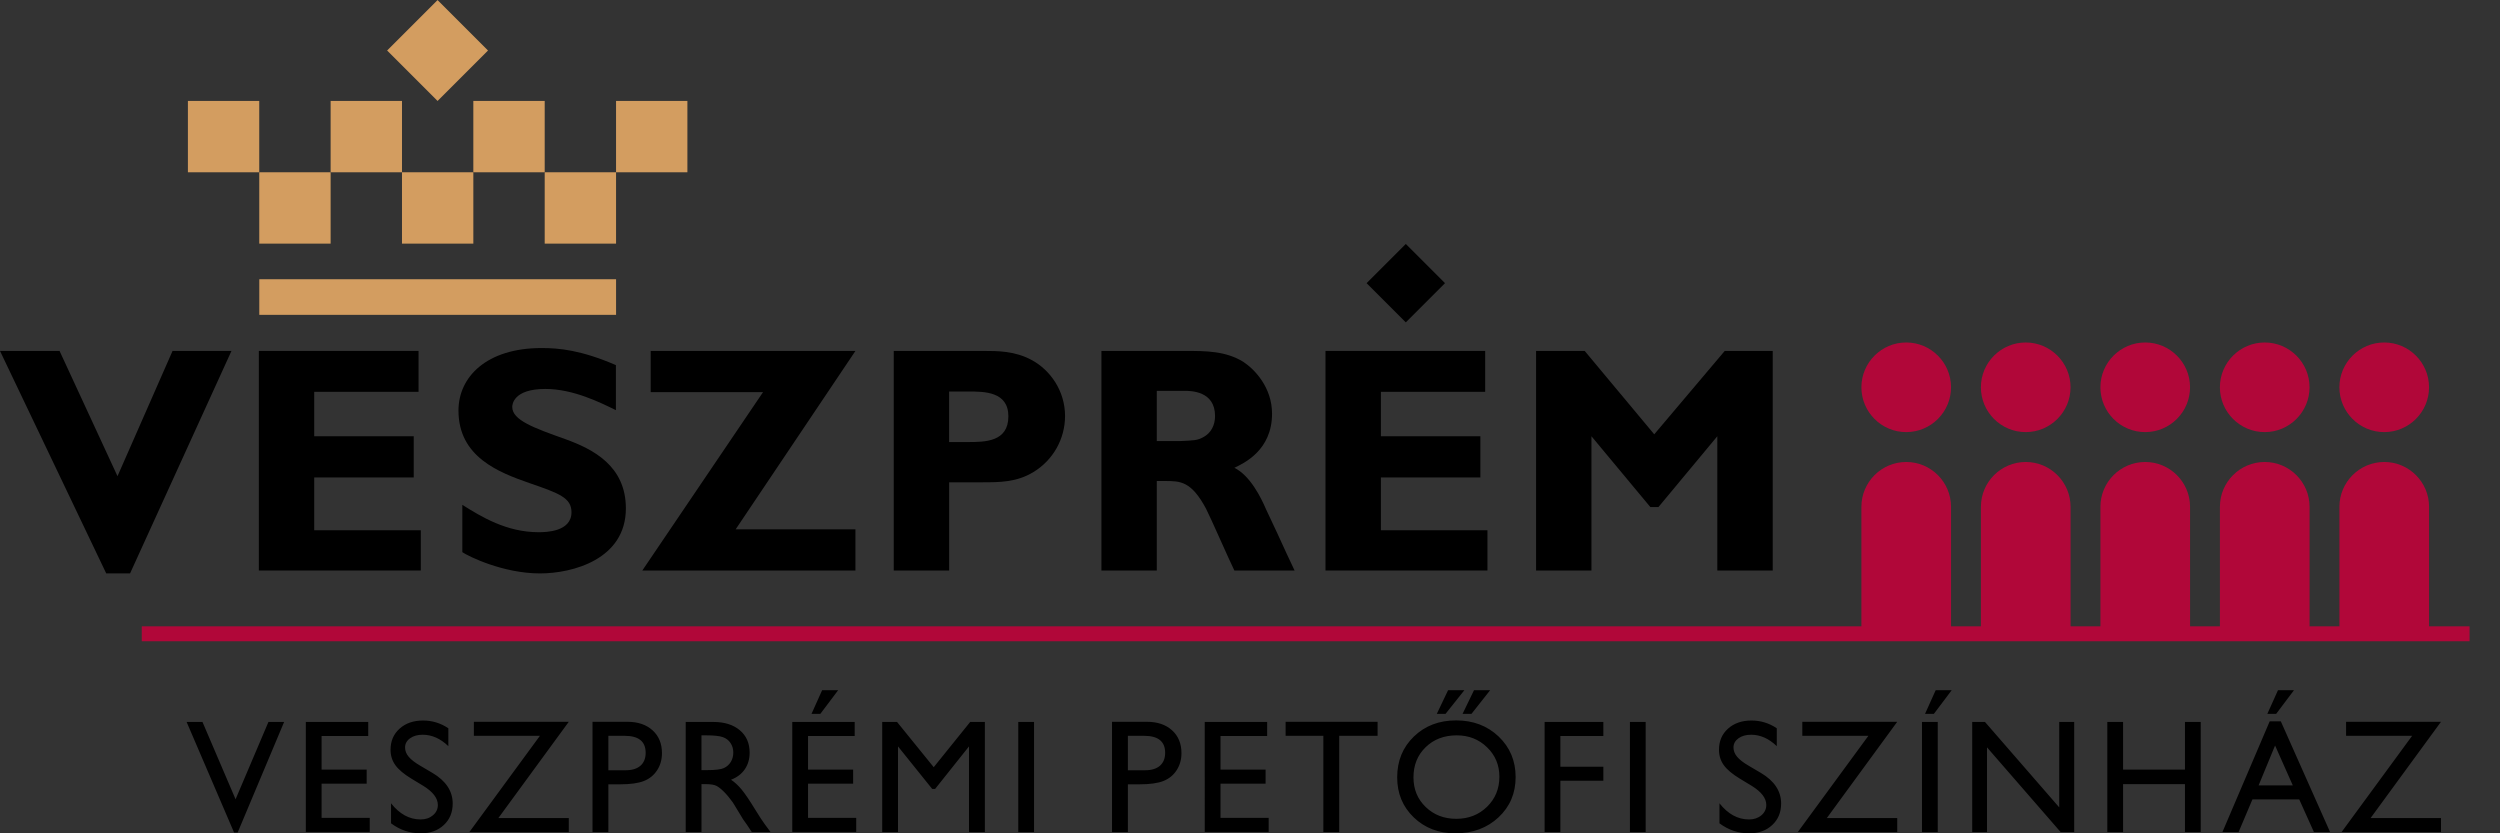
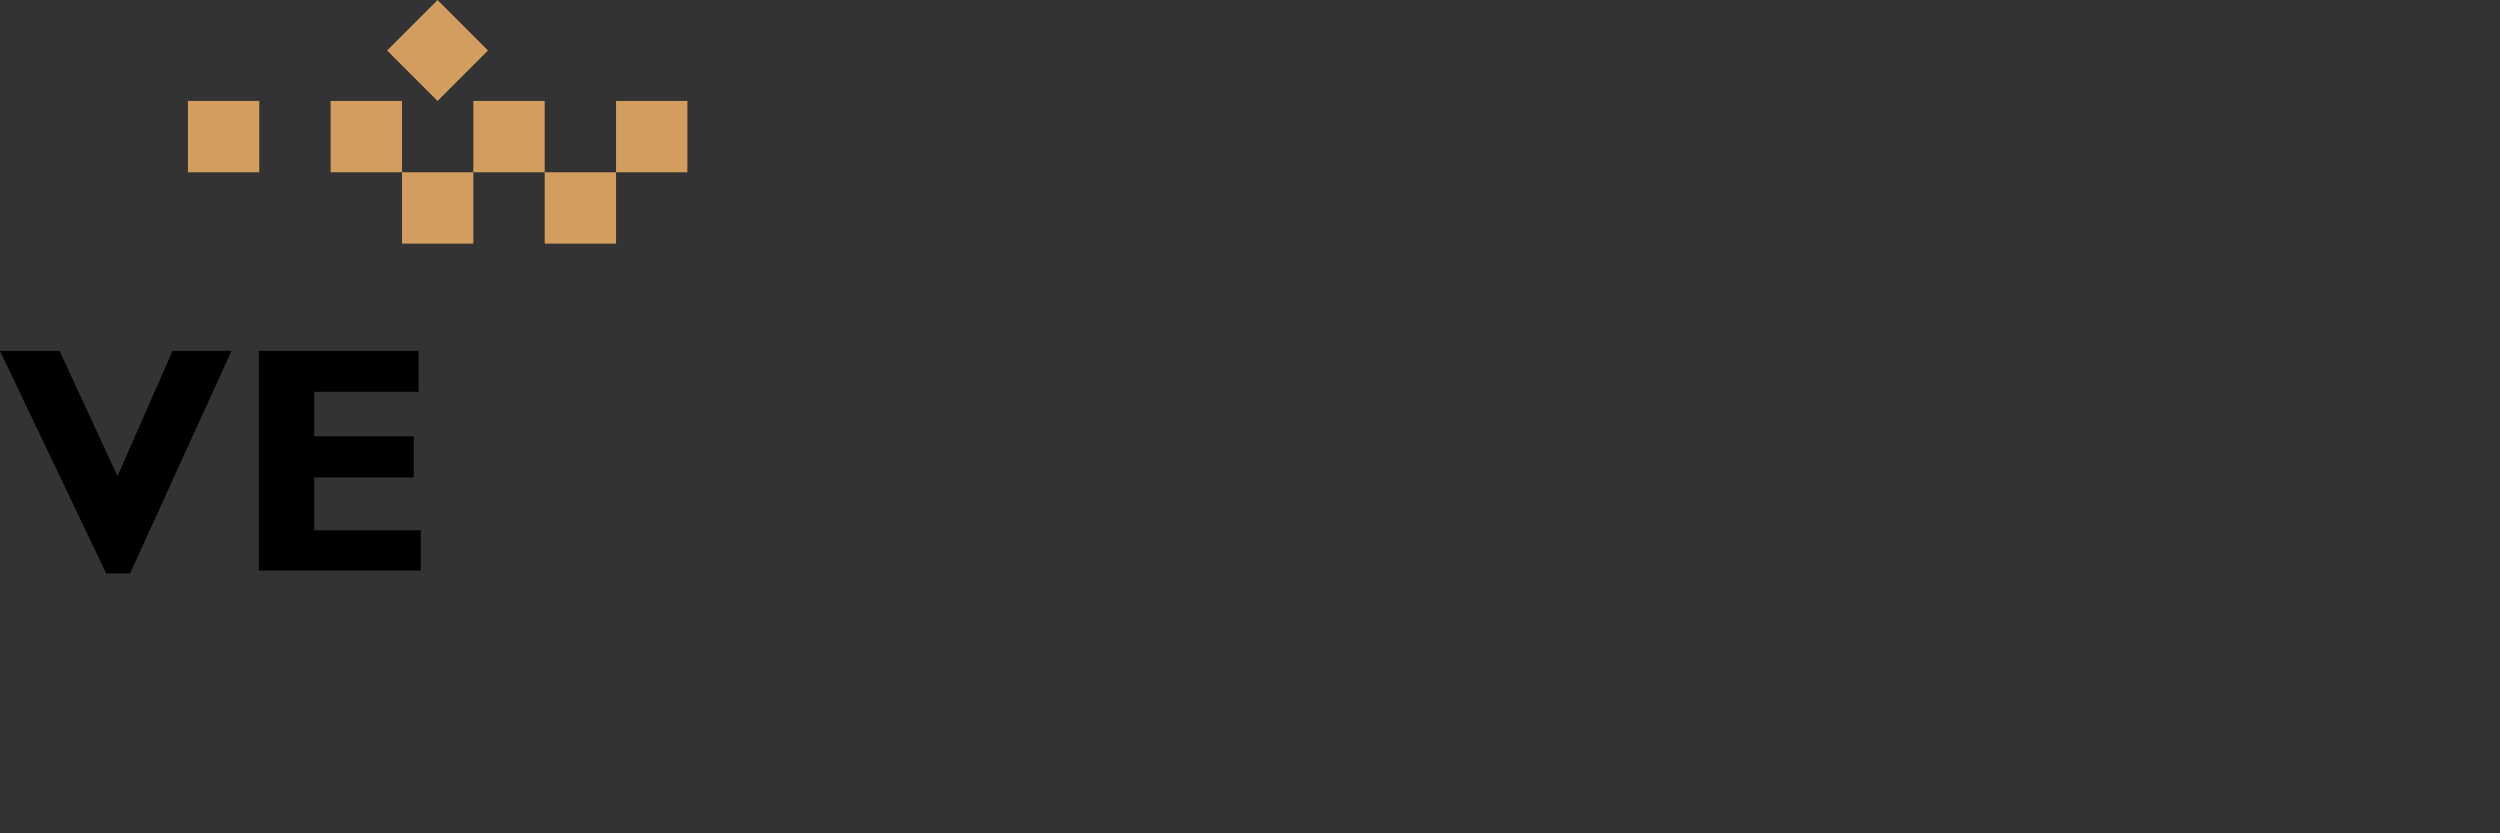
<svg xmlns="http://www.w3.org/2000/svg" xmlns:xlink="http://www.w3.org/1999/xlink" version="1.1" id="Réteg_1" x="0px" y="0px" width="180px" height="60px" viewBox="0 0 180 60" enable-background="new 0 0 180 60" xml:space="preserve">
  <rect x="0" y="0" width="180" height="60" fill="#333333" stroke="none" />
-   <rect x="18.669" y="20.105" fill-rule="evenodd" clip-rule="evenodd" fill="#D39D60" width="25.688" height="2.564" />
  <rect x="23.805" y="7.267" fill-rule="evenodd" clip-rule="evenodd" fill="#D39D60" width="5.138" height="5.137" />
  <rect x="34.08" y="7.267" fill-rule="evenodd" clip-rule="evenodd" fill="#D39D60" width="5.138" height="5.137" />
  <rect x="28.943" y="12.403" fill-rule="evenodd" clip-rule="evenodd" fill="#D39D60" width="5.138" height="5.138" />
-   <rect x="18.667" y="12.403" fill-rule="evenodd" clip-rule="evenodd" fill="#D39D60" width="5.138" height="5.138" />
  <rect x="39.218" y="12.403" fill-rule="evenodd" clip-rule="evenodd" fill="#D39D60" width="5.138" height="5.138" />
  <rect x="44.356" y="7.267" fill-rule="evenodd" clip-rule="evenodd" fill="#D39D60" width="5.137" height="5.137" />
  <rect x="13.529" y="7.267" fill-rule="evenodd" clip-rule="evenodd" fill="#D39D60" width="5.137" height="5.137" />
  <rect x="28.939" y="1.064" transform="matrix(0.707 -0.707 0.707 0.707 6.661 23.345)" fill="#D39D60" width="5.137" height="5.137" />
  <polygon points="12.424,25.267 8.46,34.286 4.288,25.267 0,25.267 7.649,41.286 9.364,41.286 16.666,25.267 " />
  <polygon fill-rule="evenodd" clip-rule="evenodd" points="30.297,41.076 18.637,41.076 18.637,25.267 30.135,25.267 30.135,28.211   22.624,28.211 22.624,31.41 29.788,31.41 29.788,34.377 22.624,34.377 22.624,38.179 30.297,38.179 " />
  <g>
    <defs>
-       <rect id="SVGID_1_" x="10.208" y="3.428" width="167.6" height="60" />
-     </defs>
+       </defs>
    <clipPath id="SVGID_2_">
      <use xlink:href="#SVGID_1_" overflow="visible" />
    </clipPath>
    <path clip-path="url(#SVGID_2_)" fill-rule="evenodd" clip-rule="evenodd" d="M44.346,29.532c-1.09-0.532-3.06-1.528-5.077-1.528   c-2.319,0-2.387,1.135-2.387,1.297c0,0.951,1.552,1.507,3.825,2.318c1.993,0.719,4.356,1.924,4.356,4.984   c0,3.663-3.824,4.683-6.189,4.683c-2.666,0-5.192-1.252-5.586-1.531v-3.406c1.367,0.856,3.176,1.97,5.495,1.97   c0.509-0.001,2.364-0.024,2.364-1.438c0-1.043-0.904-1.366-2.991-2.086c-2.271-0.789-5.146-1.901-5.146-5.239   c0-2.411,2.017-4.497,5.979-4.497c1.253,0,2.83,0.138,5.356,1.229V29.532z" />
-     <polygon clip-path="url(#SVGID_2_)" fill-rule="evenodd" clip-rule="evenodd" points="52.968,38.11 61.591,38.11 61.591,41.077    46.246,41.077 54.938,28.235 46.849,28.235 46.849,25.267 61.591,25.267  " />
    <path clip-path="url(#SVGID_2_)" fill-rule="evenodd" clip-rule="evenodd" d="M70.818,25.267c1.02,0,2.249,0,3.455,0.65   c1.343,0.718,2.411,2.225,2.411,4.034c0,1.645-0.857,3.176-2.272,4.033c-1.205,0.742-2.434,0.742-3.732,0.742h-2.341v6.352H64.35   V25.267H70.818z M68.337,28.188v3.64h1.299c1.275,0,2.967,0,2.967-1.854c0-1.785-1.739-1.785-2.875-1.785H68.337z" />
    <path clip-path="url(#SVGID_2_)" fill-rule="evenodd" clip-rule="evenodd" d="M85.375,25.267c1.438,0,2.874,0,4.149,0.789   c0.835,0.556,2.063,1.854,2.063,3.731c0,2.643-2.04,3.571-2.712,3.896c1.136,0.556,1.924,2.155,2.271,2.968   c0.44,0.903,1.113,2.387,1.53,3.291l0.534,1.135h-4.335c-0.347-0.694-1.715-3.823-2.04-4.449c-1.066-1.995-1.855-1.995-2.968-1.995   h-0.579v6.444h-3.986v-15.81H85.375z M83.289,28.142v3.616h1.646c1.02-0.047,1.275-0.045,1.692-0.277   c0.58-0.302,0.857-0.882,0.857-1.53c0-1.81-1.761-1.81-2.203-1.81H83.289z" />
    <polygon clip-path="url(#SVGID_2_)" fill-rule="evenodd" clip-rule="evenodd" points="107.096,41.076 95.436,41.076 95.436,25.267    106.933,25.267 106.933,28.211 99.424,28.211 99.424,31.41 106.587,31.41 106.587,34.377 99.424,34.377 99.424,38.179    107.096,38.179  " />
    <polygon clip-path="url(#SVGID_2_)" fill-rule="evenodd" clip-rule="evenodd" points="127.636,41.076 123.647,41.076    123.647,31.41 119.406,36.51 118.826,36.51 114.584,31.41 114.584,41.076 110.597,41.076 110.597,25.267 114.098,25.267    119.105,31.271 124.181,25.267 127.636,25.267  " />
    <rect x="99.229" y="18.368" transform="matrix(-0.707 -0.707 0.707 -0.707 158.386 106.351)" clip-path="url(#SVGID_2_)" fill-rule="evenodd" clip-rule="evenodd" width="3.992" height="3.993" />
    <path clip-path="url(#SVGID_2_)" fill-rule="evenodd" clip-rule="evenodd" fill="#B10739" d="M178.654,46.169H2.94v-1.075h131.081   V36.49c0-1.779,1.447-3.227,3.226-3.227c1.78,0,3.228,1.448,3.228,3.227v8.604h2.151V36.49c0-1.779,1.446-3.227,3.226-3.227   c1.78,0,3.228,1.448,3.228,3.227v8.604h2.15V36.49c0-1.779,1.447-3.227,3.226-3.227c1.78,0,3.228,1.448,3.228,3.227l0.001,8.604   h2.149V36.49c0-1.779,1.448-3.227,3.226-3.227c1.78,0,3.229,1.448,3.229,3.227v8.604h2.149V36.49c0-1.779,1.449-3.227,3.228-3.227   c1.779,0,3.227,1.448,3.227,3.227v8.604h3.764V46.169z M137.247,31.112c1.78,0,3.228-1.447,3.228-3.227   c0-1.778-1.447-3.226-3.228-3.226c-1.778,0-3.226,1.447-3.226,3.226C134.021,29.666,135.468,31.112,137.247,31.112 M145.851,31.112   c1.78,0,3.228-1.447,3.228-3.227c0-1.778-1.447-3.226-3.228-3.226c-1.779,0-3.226,1.447-3.226,3.226   C142.625,29.666,144.072,31.112,145.851,31.112 M154.455,31.112c1.78,0,3.228-1.447,3.228-3.227   c0.001-1.778-1.447-3.226-3.228-3.226c-1.778,0-3.226,1.447-3.226,3.226C151.229,29.666,152.676,31.112,154.455,31.112    M163.058,31.112c1.78,0,3.229-1.447,3.229-3.227c0-1.778-1.448-3.226-3.229-3.226c-1.777,0-3.226,1.447-3.226,3.226   C159.833,29.666,161.281,31.112,163.058,31.112 M171.664,31.112c1.779,0,3.227-1.447,3.227-3.227c0-1.778-1.447-3.226-3.227-3.226   c-1.778,0-3.228,1.447-3.228,3.226C168.436,29.666,169.885,31.112,171.664,31.112" />
    <path clip-path="url(#SVGID_2_)" d="M168.918,51.968h6.834l-5.069,6.932h5.069v1.008h-7.158l5.079-6.929h-4.755V51.968z    M165.166,49.694l-1.282,1.703h-0.635l0.766-1.703H165.166z M165.082,56.55l-1.277-2.874l-1.186,2.874H165.082z M163.418,51.936   h0.801l3.547,7.973h-1.163l-1.058-2.35h-3.371l-0.996,2.35h-1.164L163.418,51.936z M157.317,51.98h1.136v7.929h-1.136v-3.45h-4.455   v3.45h-1.135V51.98h1.135v3.429h4.455V51.98z M148.264,51.98h1.078v7.929h-0.976l-5.302-6.1v6.1H142V51.98h0.918l5.347,6.152V51.98   z M140.522,49.694l-1.282,1.703h-0.637l0.766-1.703H140.522z M138.382,51.98h1.135v7.929h-1.135V51.98z M129.766,51.968h6.835   l-5.069,6.932h5.069v1.008h-7.159l5.081-6.929h-4.757V51.968z M126.128,56.583l-0.86-0.521c-0.543-0.329-0.928-0.654-1.158-0.975   c-0.228-0.319-0.343-0.688-0.343-1.104c0-0.624,0.216-1.131,0.651-1.521c0.432-0.389,0.996-0.585,1.687-0.585   c0.663,0,1.27,0.186,1.823,0.559v1.287c-0.571-0.55-1.188-0.822-1.846-0.822c-0.37,0-0.675,0.084-0.912,0.257   c-0.239,0.172-0.359,0.393-0.359,0.66c0,0.239,0.087,0.463,0.262,0.67c0.174,0.209,0.455,0.426,0.845,0.652l0.869,0.512   c0.97,0.575,1.454,1.31,1.454,2.201c0,0.637-0.213,1.151-0.64,1.548C127.175,59.801,126.623,60,125.94,60   c-0.782,0-1.493-0.24-2.139-0.721v-1.441c0.613,0.775,1.322,1.163,2.128,1.163c0.356,0,0.652-0.099,0.889-0.299   c0.237-0.197,0.355-0.447,0.355-0.745C127.173,57.472,126.825,57.015,126.128,56.583 M117.354,51.98h1.134v7.929h-1.134V51.98z    M111.213,51.98h4.229v1.011h-3.095v2.213h3.095v1.011h-3.095v3.694h-1.135V51.98z M107.291,49.694l-1.344,1.703h-0.641   l0.822-1.703H107.291z M105.435,49.694l-1.356,1.703h-0.629l0.812-1.703H105.435z M104.885,52.945   c-0.906,0-1.654,0.285-2.237,0.852c-0.586,0.568-0.878,1.293-0.878,2.173c0,0.855,0.292,1.566,0.879,2.133   c0.588,0.568,1.322,0.852,2.204,0.852c0.884,0,1.623-0.29,2.215-0.868c0.593-0.579,0.888-1.3,0.888-2.164   c0-0.838-0.295-1.545-0.888-2.119C106.476,53.231,105.75,52.945,104.885,52.945 M104.84,51.868c1.227,0,2.247,0.387,3.063,1.162   c0.813,0.777,1.222,1.75,1.222,2.918c0,1.169-0.412,2.136-1.234,2.903c-0.823,0.765-1.86,1.149-3.113,1.149   c-1.194,0-2.193-0.384-2.989-1.149c-0.796-0.767-1.192-1.728-1.192-2.881c0-1.186,0.4-2.163,1.202-2.94   C102.601,52.255,103.615,51.868,104.84,51.868 M92.565,51.968h6.621v1.011h-2.763v6.929h-1.141v-6.929h-2.718V51.968z    M86.741,51.98h4.494v1.011h-3.359v2.418h3.247v1.015h-3.247v2.464h3.468v1.01h-4.603V51.98z M82.38,52.979h-1.173v2.479h1.241   c0.463,0,0.817-0.108,1.068-0.325c0.249-0.219,0.375-0.529,0.375-0.933C83.891,53.386,83.388,52.979,82.38,52.979 M80.065,59.909   v-7.94h2.514c0.756,0,1.36,0.205,1.81,0.614c0.45,0.409,0.676,0.957,0.676,1.645c0,0.463-0.117,0.872-0.347,1.227   c-0.23,0.356-0.547,0.614-0.947,0.774c-0.401,0.161-0.977,0.242-1.726,0.242h-0.838v3.438H80.065z M73.316,51.98h1.135v7.929   h-1.135V51.98z M69.854,51.98h1.056v7.929h-1.142v-6.169l-2.441,3.064h-0.209l-2.463-3.064v6.169h-1.136V51.98h1.068l2.641,3.258   L69.854,51.98z M60.347,49.694l-1.282,1.703h-0.636l0.765-1.703H60.347z M57.043,51.98h4.494v1.011h-3.358v2.418h3.247v1.015   h-3.247v2.464h3.468v1.01h-4.603V51.98z M50.845,52.945h-0.339v2.503h0.429c0.576,0,0.971-0.049,1.184-0.147   c0.215-0.099,0.379-0.247,0.5-0.445c0.12-0.197,0.178-0.424,0.178-0.679c0-0.249-0.066-0.476-0.198-0.678   c-0.133-0.203-0.319-0.344-0.559-0.428C51.799,52.987,51.403,52.945,50.845,52.945 M49.371,59.909V51.98h1.986   c0.803,0,1.439,0.2,1.91,0.597s0.707,0.934,0.707,1.611c0,0.462-0.116,0.86-0.347,1.198c-0.231,0.337-0.562,0.589-0.993,0.755   c0.253,0.167,0.501,0.393,0.743,0.68c0.242,0.288,0.583,0.788,1.021,1.505c0.276,0.449,0.497,0.789,0.664,1.015l0.42,0.568h-1.351   l-0.347-0.523c-0.012-0.018-0.034-0.05-0.068-0.095l-0.22-0.312L53.145,58.4l-0.379-0.621c-0.235-0.325-0.449-0.583-0.646-0.776   c-0.193-0.194-0.37-0.332-0.527-0.417c-0.157-0.085-0.422-0.128-0.792-0.128h-0.294v3.45H49.371z M44.976,52.979h-1.174v2.479   h1.242c0.464,0,0.818-0.108,1.068-0.325c0.25-0.219,0.375-0.529,0.375-0.933C46.487,53.386,45.983,52.979,44.976,52.979    M42.661,59.909v-7.94h2.514c0.755,0,1.36,0.205,1.809,0.614c0.452,0.409,0.677,0.957,0.677,1.645c0,0.463-0.116,0.872-0.347,1.227   c-0.23,0.356-0.546,0.614-0.947,0.774c-0.401,0.161-0.977,0.242-1.726,0.242h-0.839v3.438H42.661z M34.118,51.968h6.835   l-5.07,6.932h5.07v1.008h-7.158l5.079-6.929h-4.756V51.968z M30.481,56.583l-0.862-0.521c-0.542-0.329-0.926-0.654-1.156-0.975   c-0.229-0.319-0.344-0.688-0.344-1.104c0-0.624,0.218-1.131,0.652-1.521c0.432-0.389,0.995-0.585,1.688-0.585   c0.663,0,1.268,0.186,1.822,0.559v1.287c-0.57-0.55-1.187-0.822-1.845-0.822c-0.37,0-0.674,0.084-0.913,0.257   c-0.238,0.172-0.358,0.393-0.358,0.66c0,0.239,0.087,0.463,0.262,0.67c0.174,0.209,0.456,0.426,0.845,0.652l0.869,0.512   c0.968,0.575,1.453,1.31,1.453,2.201c0,0.637-0.213,1.151-0.639,1.548C31.527,59.801,30.975,60,30.293,60   c-0.783,0-1.496-0.24-2.138-0.721v-1.441C28.767,58.613,29.476,59,30.281,59c0.357,0,0.653-0.099,0.89-0.299   c0.236-0.197,0.354-0.447,0.354-0.745C31.525,57.472,31.176,57.015,30.481,56.583 M22.019,51.98h4.494v1.011h-3.359v2.418h3.246   v1.015h-3.246v2.464h3.467v1.01h-4.602V51.98z M19.328,51.98h1.129l-3.347,7.964h-0.256l-3.418-7.964h1.142l2.383,5.567   L19.328,51.98z" />
    <rect x="280.396" y="21.236" clip-path="url(#SVGID_2_)" fill-rule="evenodd" clip-rule="evenodd" fill="#D39D60" width="22.752" height="2.271" />
    <rect x="284.945" y="9.864" clip-path="url(#SVGID_2_)" fill-rule="evenodd" clip-rule="evenodd" fill="#D39D60" width="4.551" height="4.55" />
    <rect x="294.045" y="9.864" clip-path="url(#SVGID_2_)" fill-rule="evenodd" clip-rule="evenodd" fill="#D39D60" width="4.55" height="4.55" />
    <rect x="289.496" y="14.414" clip-path="url(#SVGID_2_)" fill-rule="evenodd" clip-rule="evenodd" fill="#D39D60" width="4.551" height="4.551" />
    <rect x="280.394" y="14.414" clip-path="url(#SVGID_2_)" fill-rule="evenodd" clip-rule="evenodd" fill="#D39D60" width="4.551" height="4.551" />
    <rect x="298.596" y="14.414" clip-path="url(#SVGID_2_)" fill-rule="evenodd" clip-rule="evenodd" fill="#D39D60" width="4.552" height="4.551" />
    <rect x="303.147" y="9.864" clip-path="url(#SVGID_2_)" fill-rule="evenodd" clip-rule="evenodd" fill="#D39D60" width="4.55" height="4.55" />
    <rect x="275.842" y="9.864" clip-path="url(#SVGID_2_)" fill-rule="evenodd" clip-rule="evenodd" fill="#D39D60" width="4.551" height="4.55" />
    <rect x="289.492" y="4.371" transform="matrix(-0.707 -0.707 0.707 -0.707 493.362 217.672)" clip-path="url(#SVGID_2_)" fill-rule="evenodd" clip-rule="evenodd" fill="#D39D60" width="4.55" height="4.551" />
    <polygon clip-path="url(#SVGID_2_)" fill-rule="evenodd" clip-rule="evenodd" fill="#FFFFFF" points="272.155,39.997    270.635,39.997 263.86,25.807 267.658,25.807 271.354,33.795 274.865,25.807 278.622,25.807  " />
    <polygon clip-path="url(#SVGID_2_)" fill-rule="evenodd" clip-rule="evenodd" fill="#FFFFFF" points="290.695,39.811    280.367,39.811 280.367,25.808 290.551,25.808 290.551,28.416 283.899,28.416 283.899,31.249 290.244,31.249 290.244,33.877    283.899,33.877 283.899,37.244 290.695,37.244  " />
    <path clip-path="url(#SVGID_2_)" fill-rule="evenodd" clip-rule="evenodd" fill="#FFFFFF" d="M303.138,29.585   c-0.965-0.471-2.711-1.354-4.497-1.354c-2.054,0-2.114,1.006-2.114,1.149c0,0.842,1.375,1.335,3.388,2.053   c1.766,0.637,3.859,1.704,3.859,4.415c0,3.244-3.388,4.148-5.481,4.148c-2.362,0-4.6-1.109-4.948-1.356v-3.017   c1.211,0.759,2.813,1.745,4.866,1.745c0.451-0.001,2.094-0.021,2.094-1.274c0-0.924-0.801-1.21-2.649-1.848   c-2.011-0.699-4.558-1.684-4.558-4.64c0-2.136,1.787-3.983,5.297-3.983c1.109,0,2.506,0.123,4.744,1.088V29.585z" />
    <polygon clip-path="url(#SVGID_2_)" fill-rule="evenodd" clip-rule="evenodd" fill="#FFFFFF" points="310.776,37.183    318.413,37.183 318.413,39.812 304.821,39.812 312.52,28.437 305.355,28.437 305.355,25.808 318.413,25.808  " />
    <path clip-path="url(#SVGID_2_)" fill-rule="evenodd" clip-rule="evenodd" fill="#FFFFFF" d="M326.585,25.808   c0.903,0,1.991,0,3.06,0.576c1.19,0.636,2.134,1.971,2.134,3.573c0,1.457-0.758,2.813-2.011,3.572   c-1.068,0.657-2.156,0.657-3.306,0.657h-2.074v5.626h-3.531V25.808H326.585z M324.388,28.395v3.224h1.15   c1.129,0,2.628,0,2.628-1.643c0-1.581-1.54-1.581-2.546-1.581H324.388z" />
    <path clip-path="url(#SVGID_2_)" fill-rule="evenodd" clip-rule="evenodd" fill="#FFFFFF" d="M339.48,25.808   c1.272,0,2.545,0,3.676,0.699c0.738,0.493,1.825,1.643,1.825,3.305c0,2.341-1.807,3.163-2.401,3.45   c1.006,0.493,1.704,1.909,2.013,2.629c0.389,0.799,0.985,2.114,1.354,2.915l0.473,1.005h-3.84c-0.308-0.615-1.52-3.386-1.807-3.941   c-0.944-1.767-1.643-1.767-2.629-1.767h-0.513v5.708H334.1V25.808H339.48z M337.631,28.354v3.203h1.458   c0.904-0.042,1.129-0.041,1.499-0.246c0.513-0.268,0.759-0.781,0.759-1.355c0-1.603-1.56-1.603-1.95-1.603H337.631z" />
    <polygon clip-path="url(#SVGID_2_)" fill-rule="evenodd" clip-rule="evenodd" fill="#FFFFFF" points="358.718,39.811    348.39,39.811 348.39,25.808 358.574,25.808 358.574,28.416 351.922,28.416 351.922,31.249 358.267,31.249 358.267,33.877    351.922,33.877 351.922,37.244 358.718,37.244  " />
    <polygon clip-path="url(#SVGID_2_)" fill-rule="evenodd" clip-rule="evenodd" fill="#FFFFFF" points="376.911,39.811    373.378,39.811 373.378,31.249 369.621,35.766 369.107,35.766 365.35,31.249 365.35,39.811 361.819,39.811 361.819,25.808    364.918,25.808 369.354,31.126 373.85,25.808 376.911,25.808  " />
    <rect x="351.749" y="19.698" transform="matrix(-0.707 -0.707 0.707 -0.707 588.287 286.642)" clip-path="url(#SVGID_2_)" fill-rule="evenodd" clip-rule="evenodd" fill="#FFFFFF" width="3.536" height="3.536" />
    <path clip-path="url(#SVGID_2_)" fill-rule="evenodd" clip-rule="evenodd" fill="#D71248" d="M422.098,44.322H266.465v-0.953   h116.101v-7.621c0-1.576,1.282-2.858,2.857-2.858c1.576,0,2.858,1.282,2.858,2.858v7.621h1.905v-7.621   c0-1.576,1.281-2.858,2.857-2.858s2.858,1.282,2.858,2.858v7.621h1.904v-7.621c0-1.576,1.283-2.858,2.858-2.858   c1.576,0,2.857,1.282,2.857,2.858l0.001,7.621h1.904v-7.621c0-1.576,1.282-2.858,2.856-2.858c1.577,0,2.859,1.282,2.859,2.858   v7.621h1.905v-7.621c0-1.576,1.281-2.858,2.857-2.858s2.858,1.282,2.858,2.858v7.621h3.333V44.322z M385.423,30.985   c1.576,0,2.858-1.282,2.858-2.858c0-1.575-1.282-2.857-2.858-2.857c-1.575,0-2.857,1.282-2.857,2.857   C382.566,29.704,383.848,30.985,385.423,30.985 M393.044,30.985c1.576,0,2.858-1.282,2.858-2.858c0-1.575-1.282-2.857-2.858-2.857   s-2.857,1.282-2.857,2.857C390.187,29.704,391.468,30.985,393.044,30.985 M400.666,30.985c1.576,0,2.857-1.282,2.857-2.858   c0.001-1.575-1.281-2.857-2.857-2.857c-1.575,0-2.858,1.282-2.858,2.857C397.807,29.704,399.09,30.985,400.666,30.985    M408.285,30.985c1.577,0,2.859-1.282,2.859-2.858c0-1.575-1.282-2.857-2.859-2.857c-1.574,0-2.856,1.282-2.856,2.857   C405.428,29.704,406.71,30.985,408.285,30.985 M415.907,30.985c1.576,0,2.858-1.282,2.858-2.858c0-1.575-1.282-2.857-2.858-2.857   s-2.857,1.282-2.857,2.857C413.049,29.704,414.331,30.985,415.907,30.985" />
    <path clip-path="url(#SVGID_2_)" fill="#FFFFFF" d="M413.474,49.458h6.055l-4.49,6.14h4.49v0.893h-6.34l4.498-6.137h-4.213V49.458z    M410.152,47.443l-1.135,1.508h-0.563l0.678-1.508H410.152z M410.077,53.516l-1.131-2.545l-1.05,2.545H410.077z M408.604,49.429   h0.709l3.142,7.062h-1.031l-0.935-2.081h-2.986l-0.884,2.081h-1.03L408.604,49.429z M403.2,49.468h1.006v7.022H403.2v-3.056h-3.945   v3.056h-1.006v-7.022h1.006v3.037h3.945V49.468z M395.181,49.468h0.955v7.022h-0.864l-4.695-5.403v5.403h-0.945v-7.022h0.813   l4.736,5.449V49.468z M388.324,47.443l-1.137,1.508h-0.563l0.679-1.508H388.324z M386.429,49.468h1.005v7.022h-1.005V49.468z    M378.797,49.458h6.053l-4.489,6.14h4.489v0.893h-6.34l4.499-6.137h-4.212V49.458z M375.576,53.545l-0.765-0.462   c-0.479-0.292-0.819-0.58-1.023-0.863c-0.202-0.283-0.304-0.609-0.304-0.978c0-0.552,0.192-1.002,0.577-1.347   c0.382-0.345,0.882-0.519,1.494-0.519c0.587,0,1.124,0.165,1.614,0.495v1.14c-0.506-0.487-1.052-0.729-1.635-0.729   c-0.328,0-0.598,0.075-0.809,0.228c-0.211,0.152-0.317,0.348-0.317,0.585c0,0.211,0.077,0.41,0.231,0.594   c0.154,0.185,0.404,0.377,0.749,0.578l0.77,0.453c0.858,0.51,1.287,1.16,1.287,1.95c0,0.564-0.188,1.02-0.566,1.372   c-0.378,0.353-0.866,0.529-1.47,0.529c-0.693,0-1.324-0.213-1.896-0.638v-1.277c0.543,0.687,1.171,1.03,1.885,1.03   c0.315,0,0.578-0.088,0.787-0.265c0.21-0.175,0.313-0.396,0.313-0.66C376.5,54.333,376.192,53.928,375.576,53.545 M367.803,49.468   h1.006v7.022h-1.006V49.468z M362.365,49.468h3.746v0.896h-2.741v1.96h2.741v0.896h-2.741v3.271h-1.005V49.468z M358.89,47.443   l-1.19,1.508h-0.567l0.728-1.508H358.89z M357.247,47.443l-1.201,1.508h-0.558l0.719-1.508H357.247z M356.759,50.323   c-0.803,0-1.465,0.252-1.981,0.755c-0.519,0.503-0.777,1.145-0.777,1.925c0,0.757,0.259,1.387,0.778,1.89   c0.521,0.503,1.171,0.754,1.951,0.754c0.784,0,1.438-0.257,1.963-0.769c0.525-0.513,0.786-1.151,0.786-1.917   c0-0.743-0.261-1.369-0.786-1.877C358.167,50.577,357.525,50.323,356.759,50.323 M356.72,49.369c1.086,0,1.99,0.343,2.712,1.029   c0.721,0.688,1.084,1.55,1.084,2.584c0,1.036-0.366,1.892-1.094,2.572c-0.729,0.678-1.649,1.018-2.758,1.018   c-1.059,0-1.942-0.34-2.647-1.018c-0.705-0.68-1.057-1.531-1.057-2.552c0-1.05,0.355-1.916,1.065-2.604   C354.737,49.712,355.633,49.369,356.72,49.369 M345.847,49.458h5.865v0.896h-2.447v6.137h-1.011v-6.137h-2.407V49.458z    M340.689,49.468h3.979v0.896h-2.975v2.142h2.876v0.899h-2.876v2.182h3.071v0.895h-4.076V49.468z M336.827,50.354h-1.04v2.196h1.1   c0.41,0,0.724-0.096,0.945-0.288c0.222-0.194,0.333-0.469,0.333-0.827C338.165,50.714,337.718,50.354,336.827,50.354    M334.776,56.491v-7.033h2.228c0.669,0,1.204,0.182,1.603,0.544c0.399,0.362,0.599,0.848,0.599,1.457   c0,0.41-0.104,0.772-0.308,1.086c-0.204,0.316-0.483,0.544-0.839,0.686c-0.354,0.142-0.864,0.214-1.528,0.214h-0.743v3.045H334.776   z M328.798,49.468h1.006v7.022h-1.006V49.468z M325.731,49.468h0.936v7.022h-1.011v-5.464l-2.162,2.714h-0.186l-2.183-2.714v5.464   h-1.006v-7.022h0.946l2.339,2.886L325.731,49.468z M317.311,47.443l-1.137,1.508h-0.563l0.678-1.508H317.311z M314.384,49.468   h3.981v0.896h-2.976v2.142h2.876v0.899h-2.876v2.182h3.071v0.895h-4.077V49.468z M308.895,50.323h-0.301v2.217h0.381   c0.51,0,0.86-0.043,1.049-0.13c0.19-0.087,0.336-0.218,0.442-0.395c0.106-0.175,0.158-0.376,0.158-0.601   c0-0.221-0.059-0.421-0.176-0.601c-0.118-0.18-0.283-0.305-0.495-0.379C309.74,50.36,309.389,50.323,308.895,50.323    M307.589,56.491v-7.022h1.758c0.711,0,1.275,0.177,1.692,0.528s0.626,0.827,0.626,1.427c0,0.409-0.103,0.762-0.307,1.061   c-0.204,0.298-0.498,0.521-0.88,0.669c0.224,0.148,0.443,0.348,0.658,0.603c0.215,0.255,0.517,0.698,0.904,1.333   c0.245,0.398,0.441,0.698,0.589,0.898l0.371,0.503h-1.195l-0.307-0.463c-0.011-0.016-0.03-0.044-0.061-0.084l-0.195-0.276   l-0.312-0.513l-0.337-0.549c-0.208-0.288-0.398-0.516-0.571-0.688c-0.172-0.172-0.328-0.293-0.467-0.369   c-0.14-0.075-0.374-0.113-0.702-0.113h-0.261v3.056H307.589z M303.696,50.354h-1.04v2.196h1.101c0.41,0,0.724-0.096,0.945-0.288   c0.222-0.194,0.333-0.469,0.333-0.827C305.035,50.714,304.588,50.354,303.696,50.354 M301.646,56.491v-7.033h2.228   c0.668,0,1.204,0.182,1.602,0.544c0.4,0.362,0.6,0.848,0.6,1.457c0,0.41-0.104,0.772-0.308,1.086   c-0.204,0.316-0.483,0.544-0.839,0.686s-0.865,0.214-1.528,0.214h-0.744v3.045H301.646z M294.079,49.458h6.055l-4.49,6.14h4.49   v0.893h-6.341l4.499-6.137h-4.213V49.458z M290.858,53.545l-0.764-0.462c-0.481-0.292-0.82-0.58-1.024-0.863   c-0.203-0.283-0.305-0.609-0.305-0.978c0-0.552,0.193-1.002,0.577-1.347c0.383-0.345,0.882-0.519,1.495-0.519   c0.587,0,1.123,0.165,1.613,0.495v1.14c-0.505-0.487-1.051-0.729-1.634-0.729c-0.328,0-0.598,0.075-0.809,0.228   c-0.211,0.152-0.317,0.348-0.317,0.585c0,0.211,0.077,0.41,0.232,0.594c0.154,0.185,0.403,0.377,0.748,0.578l0.77,0.453   c0.857,0.51,1.287,1.16,1.287,1.95c0,0.564-0.188,1.02-0.566,1.372c-0.378,0.353-0.866,0.529-1.471,0.529   c-0.693,0-1.324-0.213-1.894-0.638v-1.277c0.542,0.687,1.17,1.03,1.884,1.03c0.316,0,0.578-0.088,0.788-0.265   c0.209-0.175,0.313-0.396,0.313-0.66C291.783,54.333,291.474,53.928,290.858,53.545 M283.362,49.468h3.98v0.896h-2.975v2.142h2.875   v0.899h-2.875v2.182h3.07v0.895h-4.076V49.468z M280.979,49.468h1l-2.964,7.054h-0.228l-3.026-7.054h1.011l2.11,4.931   L280.979,49.468z" />
    <rect x="26.744" y="146.402" clip-path="url(#SVGID_2_)" fill-rule="evenodd" clip-rule="evenodd" width="22.753" height="2.271" />
    <rect x="31.292" y="135.029" clip-path="url(#SVGID_2_)" fill-rule="evenodd" clip-rule="evenodd" width="4.551" height="4.551" />
    <rect x="40.393" y="135.029" clip-path="url(#SVGID_2_)" fill-rule="evenodd" clip-rule="evenodd" width="4.551" height="4.551" />
    <rect x="35.843" y="139.58" clip-path="url(#SVGID_2_)" fill-rule="evenodd" clip-rule="evenodd" width="4.55" height="4.55" />
    <rect x="26.741" y="139.58" clip-path="url(#SVGID_2_)" fill-rule="evenodd" clip-rule="evenodd" width="4.551" height="4.55" />
    <rect x="44.944" y="139.58" clip-path="url(#SVGID_2_)" fill-rule="evenodd" clip-rule="evenodd" width="4.551" height="4.55" />
    <rect x="49.495" y="135.029" clip-path="url(#SVGID_2_)" fill-rule="evenodd" clip-rule="evenodd" width="4.55" height="4.551" />
    <rect x="22.191" y="135.029" clip-path="url(#SVGID_2_)" fill-rule="evenodd" clip-rule="evenodd" width="4.55" height="4.551" />
    <rect x="35.84" y="129.536" transform="matrix(-0.707 -0.707 0.707 -0.707 -28.139 251.966)" clip-path="url(#SVGID_2_)" fill-rule="evenodd" clip-rule="evenodd" width="4.55" height="4.55" />
    <polygon clip-path="url(#SVGID_2_)" fill-rule="evenodd" clip-rule="evenodd" points="18.502,165.162 16.982,165.162    10.207,150.973 14.005,150.973 17.701,158.96 21.212,150.973 24.97,150.973  " />
    <polygon clip-path="url(#SVGID_2_)" fill-rule="evenodd" clip-rule="evenodd" points="37.042,164.976 26.715,164.976    26.715,150.973 36.899,150.973 36.899,153.581 30.247,153.581 30.247,156.414 36.591,156.414 36.591,159.042 30.247,159.042    30.247,162.409 37.042,162.409  " />
-     <path clip-path="url(#SVGID_2_)" fill-rule="evenodd" clip-rule="evenodd" d="M49.486,154.75c-0.965-0.472-2.71-1.354-4.497-1.354   c-2.054,0-2.114,1.006-2.114,1.149c0,0.842,1.375,1.335,3.388,2.054c1.765,0.637,3.858,1.704,3.858,4.415   c0,3.244-3.387,4.147-5.481,4.147c-2.361,0-4.599-1.109-4.948-1.355v-3.018c1.211,0.76,2.813,1.745,4.867,1.745   c0.451,0,2.094-0.02,2.094-1.273c0-0.924-0.801-1.21-2.649-1.848c-2.011-0.698-4.558-1.684-4.558-4.641   c0-2.135,1.787-3.983,5.296-3.983c1.109,0,2.506,0.123,4.744,1.088V154.75z" />
+     <path clip-path="url(#SVGID_2_)" fill-rule="evenodd" clip-rule="evenodd" d="M49.486,154.75c-0.965-0.472-2.71-1.354-4.497-1.354   c-2.054,0-2.114,1.006-2.114,1.149c0,0.842,1.375,1.335,3.388,2.054c1.765,0.637,3.858,1.704,3.858,4.415   c0,3.244-3.387,4.147-5.481,4.147c-2.361,0-4.599-1.109-4.948-1.355v-3.018c1.211,0.76,2.813,1.745,4.867,1.745   c0.451,0,2.094-0.02,2.094-1.273c0-0.924-0.801-1.21-2.649-1.848c-2.011-0.698-4.558-1.684-4.558-4.641   c0-2.135,1.787-3.983,5.296-3.983V154.75z" />
    <polygon clip-path="url(#SVGID_2_)" fill-rule="evenodd" clip-rule="evenodd" points="57.123,162.348 64.761,162.348    64.761,164.976 51.169,164.976 58.868,153.602 51.703,153.602 51.703,150.972 64.761,150.972  " />
    <path clip-path="url(#SVGID_2_)" fill-rule="evenodd" clip-rule="evenodd" d="M72.933,150.973c0.903,0,1.992,0,3.06,0.576   c1.19,0.636,2.135,1.971,2.135,3.573c0,1.457-0.759,2.813-2.013,3.572c-1.067,0.657-2.156,0.657-3.306,0.657h-2.074v5.626h-3.532   v-14.004H72.933z M70.736,153.56v3.224h1.15c1.129,0,2.628,0,2.628-1.643c0-1.581-1.541-1.581-2.547-1.581H70.736z" />
    <path clip-path="url(#SVGID_2_)" fill-rule="evenodd" clip-rule="evenodd" d="M85.827,150.973c1.273,0,2.545,0,3.675,0.699   c0.739,0.493,1.827,1.643,1.827,3.305c0,2.34-1.807,3.163-2.402,3.45c1.006,0.493,1.704,1.909,2.012,2.628   c0.39,0.8,0.986,2.115,1.355,2.915l0.473,1.005h-3.84c-0.308-0.615-1.519-3.386-1.807-3.941c-0.944-1.767-1.643-1.767-2.629-1.767   h-0.513v5.708h-3.531v-14.003H85.827z M83.979,153.519v3.203h1.458c0.903-0.042,1.129-0.041,1.499-0.246   c0.513-0.268,0.759-0.781,0.759-1.355c0-1.602-1.56-1.602-1.951-1.602H83.979z" />
    <polygon clip-path="url(#SVGID_2_)" fill-rule="evenodd" clip-rule="evenodd" points="105.066,164.976 94.738,164.976    94.738,150.973 104.921,150.973 104.921,153.581 98.27,153.581 98.27,156.414 104.615,156.414 104.615,159.042 98.27,159.042    98.27,162.409 105.066,162.409  " />
    <polygon clip-path="url(#SVGID_2_)" fill-rule="evenodd" clip-rule="evenodd" points="123.258,164.976 119.725,164.976    119.725,156.414 115.968,160.931 115.455,160.931 111.698,156.414 111.698,164.976 108.167,164.976 108.167,150.973    111.267,150.973 115.702,156.291 120.198,150.973 123.258,150.973  " />
    <rect x="98.097" y="144.863" transform="matrix(-0.707 -0.707 0.707 -0.707 66.779 320.926)" clip-path="url(#SVGID_2_)" fill-rule="evenodd" clip-rule="evenodd" width="3.536" height="3.536" />
    <path clip-path="url(#SVGID_2_)" fill-rule="evenodd" clip-rule="evenodd" d="M168.446,169.486H12.812v-0.952h116.102v-7.621   c0-1.576,1.282-2.858,2.857-2.858c1.576,0,2.858,1.283,2.858,2.858v7.621h1.905v-7.621c0-1.576,1.281-2.858,2.857-2.858   s2.858,1.283,2.858,2.858v7.621h1.904v-7.621c0-1.576,1.282-2.858,2.857-2.858c1.577,0,2.858,1.283,2.858,2.858l0.001,7.621h1.904   v-7.621c0-1.576,1.282-2.858,2.856-2.858c1.577,0,2.859,1.283,2.859,2.858v7.621h1.904v-7.621c0-1.576,1.283-2.858,2.858-2.858   c1.576,0,2.858,1.283,2.858,2.858v7.621h3.333V169.486z M131.771,156.15c1.576,0,2.858-1.282,2.858-2.858   c0-1.575-1.282-2.857-2.858-2.857c-1.575,0-2.857,1.283-2.857,2.857C128.914,154.869,130.196,156.15,131.771,156.15    M139.392,156.15c1.576,0,2.858-1.282,2.858-2.858c0-1.575-1.282-2.857-2.858-2.857s-2.857,1.283-2.857,2.857   C136.535,154.869,137.816,156.15,139.392,156.15 M147.012,156.15c1.577,0,2.858-1.282,2.858-2.858   c0.001-1.575-1.281-2.857-2.858-2.857c-1.575,0-2.857,1.283-2.857,2.857C144.155,154.869,145.437,156.15,147.012,156.15    M154.632,156.15c1.577,0,2.859-1.282,2.859-2.858c0-1.575-1.282-2.857-2.859-2.857c-1.574,0-2.856,1.283-2.856,2.857   C151.776,154.869,153.058,156.15,154.632,156.15 M162.254,156.15c1.576,0,2.858-1.282,2.858-2.858c0-1.575-1.282-2.857-2.858-2.857   c-1.575,0-2.858,1.283-2.858,2.857C159.396,154.869,160.679,156.15,162.254,156.15" />
    <path clip-path="url(#SVGID_2_)" d="M159.823,174.623h6.054l-4.49,6.14h4.49v0.893h-6.341l4.499-6.137h-4.212V174.623z    M156.5,172.609l-1.136,1.508h-0.563l0.678-1.508H156.5z M156.424,178.681l-1.131-2.545l-1.05,2.545H156.424z M154.952,174.593   h0.709l3.142,7.063h-1.03l-0.937-2.081h-2.985l-0.883,2.081h-1.031L154.952,174.593z M149.547,174.633h1.006v7.022h-1.006V178.6   h-3.946v3.056h-1.005v-7.022h1.005v3.037h3.946V174.633z M141.529,174.633h0.955v7.022h-0.864l-4.695-5.403v5.403h-0.944v-7.022   h0.813l4.735,5.449V174.633z M134.671,172.609l-1.136,1.508h-0.563l0.678-1.508H134.671z M132.777,174.633h1.005v7.022h-1.005   V174.633z M125.145,174.623h6.054l-4.49,6.14h4.49v0.893h-6.341l4.5-6.137h-4.213V174.623z M121.923,178.71l-0.763-0.462   c-0.48-0.292-0.821-0.581-1.025-0.863c-0.202-0.283-0.304-0.609-0.304-0.978c0-0.553,0.191-1.002,0.577-1.347   c0.382-0.345,0.882-0.519,1.493-0.519c0.588,0,1.125,0.165,1.615,0.494v1.141c-0.506-0.487-1.052-0.729-1.635-0.729   c-0.328,0-0.598,0.075-0.808,0.228c-0.212,0.152-0.318,0.348-0.318,0.585c0,0.21,0.077,0.41,0.231,0.593   c0.154,0.186,0.403,0.378,0.748,0.578l0.771,0.453c0.858,0.509,1.287,1.16,1.287,1.95c0,0.564-0.188,1.02-0.566,1.372   c-0.377,0.353-0.866,0.529-1.471,0.529c-0.693,0-1.323-0.213-1.895-0.639v-1.276c0.543,0.686,1.171,1.03,1.885,1.03   c0.315,0,0.578-0.088,0.787-0.265c0.21-0.175,0.314-0.396,0.314-0.661C122.848,179.498,122.54,179.093,121.923,178.71    M114.151,174.633h1.005v7.022h-1.005V174.633z M108.712,174.633h3.746v0.896h-2.741v1.96h2.741v0.895h-2.741v3.272h-1.005V174.633   z M105.238,172.609l-1.19,1.508h-0.567l0.729-1.508H105.238z M103.594,172.609l-1.201,1.508h-0.558l0.719-1.508H103.594z    M103.107,175.487c-0.803,0-1.465,0.252-1.981,0.755c-0.519,0.503-0.777,1.144-0.777,1.925c0,0.757,0.259,1.387,0.778,1.889   c0.521,0.503,1.171,0.755,1.952,0.755c0.783,0,1.438-0.257,1.962-0.769c0.525-0.513,0.786-1.151,0.786-1.917   c0-0.743-0.261-1.369-0.786-1.877C104.516,175.742,103.873,175.487,103.107,175.487 M103.068,174.534   c1.086,0,1.99,0.343,2.713,1.029c0.72,0.688,1.082,1.55,1.082,2.584c0,1.036-0.365,1.892-1.093,2.572   c-0.729,0.678-1.648,1.018-2.758,1.018c-1.058,0-1.942-0.34-2.647-1.018c-0.705-0.68-1.057-1.53-1.057-2.552   c0-1.05,0.354-1.916,1.065-2.604C101.084,174.877,101.982,174.534,103.068,174.534 M92.195,174.623h5.864v0.896h-2.446v6.137   h-1.011v-6.137h-2.407V174.623z M87.036,174.633h3.98v0.896h-2.975v2.142h2.875v0.899h-2.875v2.182h3.071v0.894h-4.077V174.633z    M83.174,175.519h-1.04v2.196h1.099c0.41,0,0.724-0.096,0.946-0.289c0.221-0.193,0.332-0.468,0.332-0.827   C84.512,175.879,84.066,175.519,83.174,175.519 M81.124,181.656v-7.033h2.227c0.669,0,1.205,0.182,1.603,0.544   c0.399,0.362,0.599,0.848,0.599,1.457c0,0.41-0.103,0.772-0.307,1.086c-0.204,0.315-0.484,0.543-0.839,0.686   c-0.355,0.143-0.865,0.215-1.529,0.215h-0.743v3.045H81.124z M75.146,174.633h1.005v7.022h-1.005V174.633z M72.079,174.633h0.936   v7.022h-1.011v-5.464l-2.162,2.713h-0.186l-2.182-2.713v5.464h-1.006v-7.022h0.946l2.339,2.886L72.079,174.633z M63.658,172.609   l-1.136,1.508h-0.563l0.678-1.508H63.658z M60.732,174.633h3.98v0.896h-2.975v2.142h2.875v0.899h-2.875v2.182h3.071v0.894h-4.077   V174.633z M55.243,175.487h-0.3v2.217h0.38c0.51,0,0.86-0.043,1.049-0.13c0.19-0.087,0.336-0.218,0.443-0.395   c0.106-0.176,0.158-0.376,0.158-0.601c0-0.221-0.059-0.421-0.176-0.601c-0.118-0.18-0.283-0.305-0.495-0.379   C56.088,175.525,55.736,175.487,55.243,175.487 M53.937,181.656v-7.022h1.759c0.711,0,1.275,0.177,1.692,0.528   s0.626,0.827,0.626,1.427c0,0.409-0.103,0.762-0.307,1.061c-0.205,0.298-0.498,0.521-0.88,0.669   c0.225,0.147,0.444,0.348,0.658,0.603c0.215,0.255,0.517,0.698,0.905,1.333c0.245,0.398,0.44,0.699,0.588,0.899l0.373,0.503h-1.197   l-0.307-0.463c-0.01-0.015-0.03-0.044-0.06-0.084l-0.195-0.276l-0.312-0.514l-0.336-0.548c-0.208-0.288-0.398-0.517-0.572-0.688   c-0.171-0.171-0.328-0.293-0.467-0.369c-0.139-0.075-0.374-0.113-0.702-0.113h-0.261v3.056H53.937z M50.044,175.519h-1.04v2.196   h1.1c0.411,0,0.724-0.096,0.946-0.289c0.221-0.193,0.333-0.468,0.333-0.827C51.382,175.879,50.936,175.519,50.044,175.519    M47.994,181.656v-7.033h2.227c0.669,0,1.205,0.182,1.602,0.544c0.4,0.362,0.599,0.848,0.599,1.457c0,0.41-0.103,0.772-0.307,1.086   c-0.204,0.315-0.483,0.543-0.839,0.686c-0.355,0.143-0.865,0.215-1.529,0.215h-0.743v3.045H47.994z M40.427,174.623h6.054   l-4.49,6.14h4.49v0.893h-6.34l4.499-6.137h-4.213V174.623z M37.206,178.71l-0.764-0.462c-0.48-0.292-0.82-0.581-1.024-0.863   c-0.203-0.283-0.304-0.609-0.304-0.978c0-0.553,0.193-1.002,0.577-1.347c0.383-0.345,0.881-0.519,1.495-0.519   c0.587,0,1.123,0.165,1.614,0.494v1.141c-0.505-0.487-1.051-0.729-1.634-0.729c-0.328,0-0.597,0.075-0.809,0.228   c-0.21,0.152-0.317,0.348-0.317,0.585c0,0.21,0.077,0.41,0.232,0.593c0.154,0.186,0.403,0.378,0.749,0.578l0.77,0.453   c0.857,0.509,1.287,1.16,1.287,1.95c0,0.564-0.189,1.02-0.566,1.372c-0.377,0.353-0.867,0.529-1.471,0.529   c-0.693,0-1.325-0.213-1.894-0.639v-1.276c0.542,0.686,1.17,1.03,1.884,1.03c0.316,0,0.579-0.088,0.788-0.265   c0.209-0.175,0.314-0.396,0.314-0.661C38.13,179.498,37.821,179.093,37.206,178.71 M29.71,174.633h3.98v0.896h-2.975v2.142h2.875   v0.899h-2.875v2.182h3.071v0.894H29.71V174.633z M27.327,174.633h1l-2.965,7.054h-0.227l-3.027-7.054h1.011l2.11,4.931   L27.327,174.633z" />
    <rect x="280.396" y="146.402" clip-path="url(#SVGID_2_)" fill-rule="evenodd" clip-rule="evenodd" fill="#FFFFFF" width="22.752" height="2.271" />
    <rect x="284.945" y="135.029" clip-path="url(#SVGID_2_)" fill-rule="evenodd" clip-rule="evenodd" fill="#FFFFFF" width="4.551" height="4.551" />
    <rect x="294.045" y="135.029" clip-path="url(#SVGID_2_)" fill-rule="evenodd" clip-rule="evenodd" fill="#FFFFFF" width="4.55" height="4.551" />
    <rect x="289.496" y="139.58" clip-path="url(#SVGID_2_)" fill-rule="evenodd" clip-rule="evenodd" fill="#FFFFFF" width="4.551" height="4.55" />
    <rect x="280.394" y="139.58" clip-path="url(#SVGID_2_)" fill-rule="evenodd" clip-rule="evenodd" fill="#FFFFFF" width="4.551" height="4.55" />
    <rect x="298.596" y="139.58" clip-path="url(#SVGID_2_)" fill-rule="evenodd" clip-rule="evenodd" fill="#FFFFFF" width="4.552" height="4.55" />
    <rect x="303.147" y="135.029" clip-path="url(#SVGID_2_)" fill-rule="evenodd" clip-rule="evenodd" fill="#FFFFFF" width="4.55" height="4.551" />
    <rect x="275.842" y="135.029" clip-path="url(#SVGID_2_)" fill-rule="evenodd" clip-rule="evenodd" fill="#FFFFFF" width="4.551" height="4.551" />
    <rect x="289.492" y="129.536" transform="matrix(-0.707 -0.707 0.707 -0.707 404.85 431.335)" clip-path="url(#SVGID_2_)" fill-rule="evenodd" clip-rule="evenodd" fill="#FFFFFF" width="4.55" height="4.551" />
-     <polygon clip-path="url(#SVGID_2_)" fill-rule="evenodd" clip-rule="evenodd" fill="#FFFFFF" points="272.155,165.162    270.635,165.162 263.86,150.973 267.658,150.973 271.354,158.96 274.865,150.973 278.622,150.973  " />
    <polygon clip-path="url(#SVGID_2_)" fill-rule="evenodd" clip-rule="evenodd" fill="#FFFFFF" points="290.695,164.976    280.367,164.976 280.367,150.973 290.551,150.973 290.551,153.581 283.899,153.581 283.899,156.414 290.244,156.414    290.244,159.042 283.899,159.042 283.899,162.409 290.695,162.409  " />
    <path clip-path="url(#SVGID_2_)" fill-rule="evenodd" clip-rule="evenodd" fill="#FFFFFF" d="M303.138,154.75   c-0.965-0.472-2.711-1.354-4.497-1.354c-2.054,0-2.114,1.006-2.114,1.149c0,0.842,1.375,1.335,3.388,2.054   c1.766,0.637,3.859,1.704,3.859,4.415c0,3.244-3.388,4.147-5.481,4.147c-2.362,0-4.6-1.109-4.948-1.355v-3.018   c1.211,0.76,2.813,1.745,4.866,1.745c0.451,0,2.094-0.02,2.094-1.273c0-0.924-0.801-1.21-2.649-1.848   c-2.011-0.698-4.558-1.684-4.558-4.641c0-2.135,1.787-3.983,5.297-3.983c1.109,0,2.506,0.123,4.744,1.088V154.75z" />
    <polygon clip-path="url(#SVGID_2_)" fill-rule="evenodd" clip-rule="evenodd" fill="#FFFFFF" points="310.776,162.348    318.413,162.348 318.413,164.976 304.821,164.976 312.52,153.602 305.355,153.602 305.355,150.972 318.413,150.972  " />
    <path clip-path="url(#SVGID_2_)" fill-rule="evenodd" clip-rule="evenodd" fill="#FFFFFF" d="M326.585,150.973   c0.903,0,1.991,0,3.06,0.576c1.19,0.636,2.134,1.971,2.134,3.573c0,1.457-0.758,2.813-2.011,3.572   c-1.068,0.657-2.156,0.657-3.306,0.657h-2.074v5.626h-3.531v-14.004H326.585z M324.388,153.56v3.224h1.15   c1.129,0,2.628,0,2.628-1.643c0-1.581-1.54-1.581-2.546-1.581H324.388z" />
    <path clip-path="url(#SVGID_2_)" fill-rule="evenodd" clip-rule="evenodd" fill="#FFFFFF" d="M339.48,150.973   c1.272,0,2.545,0,3.676,0.699c0.738,0.493,1.825,1.643,1.825,3.305c0,2.34-1.807,3.163-2.401,3.45   c1.006,0.493,1.704,1.909,2.013,2.628c0.389,0.8,0.985,2.115,1.354,2.915l0.473,1.005h-3.84c-0.308-0.615-1.52-3.386-1.807-3.941   c-0.944-1.767-1.643-1.767-2.629-1.767h-0.513v5.708H334.1v-14.003H339.48z M337.631,153.519v3.203h1.458   c0.904-0.042,1.129-0.041,1.499-0.246c0.513-0.268,0.759-0.781,0.759-1.355c0-1.602-1.56-1.602-1.95-1.602H337.631z" />
    <polygon clip-path="url(#SVGID_2_)" fill-rule="evenodd" clip-rule="evenodd" fill="#FFFFFF" points="358.718,164.976    348.39,164.976 348.39,150.973 358.574,150.973 358.574,153.581 351.922,153.581 351.922,156.414 358.267,156.414 358.267,159.042    351.922,159.042 351.922,162.409 358.718,162.409  " />
    <polygon clip-path="url(#SVGID_2_)" fill-rule="evenodd" clip-rule="evenodd" fill="#FFFFFF" points="376.911,164.976    373.378,164.976 373.378,156.414 369.621,160.931 369.107,160.931 365.35,156.414 365.35,164.976 361.819,164.976 361.819,150.973    364.918,150.973 369.354,156.291 373.85,150.973 376.911,150.973  " />
    <rect x="351.749" y="144.863" transform="matrix(-0.707 -0.707 0.707 -0.707 499.773 500.303)" clip-path="url(#SVGID_2_)" fill-rule="evenodd" clip-rule="evenodd" fill="#FFFFFF" width="3.536" height="3.536" />
    <path clip-path="url(#SVGID_2_)" fill-rule="evenodd" clip-rule="evenodd" fill="#FFFFFF" d="M422.098,169.486H266.465v-0.952   h116.101v-7.621c0-1.576,1.282-2.858,2.857-2.858c1.576,0,2.858,1.283,2.858,2.858v7.621h1.905v-7.621   c0-1.576,1.281-2.858,2.857-2.858s2.858,1.283,2.858,2.858v7.621h1.904v-7.621c0-1.576,1.283-2.858,2.858-2.858   c1.576,0,2.857,1.283,2.857,2.858l0.001,7.621h1.904v-7.621c0-1.576,1.282-2.858,2.856-2.858c1.577,0,2.859,1.283,2.859,2.858   v7.621h1.905v-7.621c0-1.576,1.281-2.858,2.857-2.858s2.858,1.283,2.858,2.858v7.621h3.333V169.486z M385.423,156.15   c1.576,0,2.858-1.282,2.858-2.858c0-1.575-1.282-2.857-2.858-2.857c-1.575,0-2.857,1.283-2.857,2.857   C382.566,154.869,383.848,156.15,385.423,156.15 M393.044,156.15c1.576,0,2.858-1.282,2.858-2.858c0-1.575-1.282-2.857-2.858-2.857   s-2.857,1.283-2.857,2.857C390.187,154.869,391.468,156.15,393.044,156.15 M400.666,156.15c1.576,0,2.857-1.282,2.857-2.858   c0.001-1.575-1.281-2.857-2.857-2.857c-1.575,0-2.858,1.283-2.858,2.857C397.807,154.869,399.09,156.15,400.666,156.15    M408.285,156.15c1.577,0,2.859-1.282,2.859-2.858c0-1.575-1.282-2.857-2.859-2.857c-1.574,0-2.856,1.283-2.856,2.857   C405.428,154.869,406.71,156.15,408.285,156.15 M415.907,156.15c1.576,0,2.858-1.282,2.858-2.858c0-1.575-1.282-2.857-2.858-2.857   s-2.857,1.283-2.857,2.857C413.049,154.869,414.331,156.15,415.907,156.15" />
    <path clip-path="url(#SVGID_2_)" fill="#FFFFFF" d="M413.474,174.623h6.055l-4.49,6.14h4.49v0.893h-6.34l4.498-6.137h-4.213   V174.623z M410.152,172.609l-1.135,1.508h-0.563l0.678-1.508H410.152z M410.077,178.681l-1.131-2.545l-1.05,2.545H410.077z    M408.604,174.593h0.709l3.142,7.063h-1.031l-0.935-2.081h-2.986l-0.884,2.081h-1.03L408.604,174.593z M403.2,174.633h1.006v7.022   H403.2V178.6h-3.945v3.056h-1.006v-7.022h1.006v3.037h3.945V174.633z M395.181,174.633h0.955v7.022h-0.864l-4.695-5.403v5.403   h-0.945v-7.022h0.813l4.736,5.449V174.633z M388.324,172.609l-1.137,1.508h-0.563l0.679-1.508H388.324z M386.429,174.633h1.005   v7.022h-1.005V174.633z M378.797,174.623h6.053l-4.489,6.14h4.489v0.893h-6.34l4.499-6.137h-4.212V174.623z M375.576,178.71   l-0.765-0.462c-0.479-0.292-0.819-0.581-1.023-0.863c-0.202-0.283-0.304-0.609-0.304-0.978c0-0.553,0.192-1.002,0.577-1.347   c0.382-0.345,0.882-0.519,1.494-0.519c0.587,0,1.124,0.165,1.614,0.494v1.141c-0.506-0.487-1.052-0.729-1.635-0.729   c-0.328,0-0.598,0.075-0.809,0.228c-0.211,0.152-0.317,0.348-0.317,0.585c0,0.21,0.077,0.41,0.231,0.593   c0.154,0.186,0.404,0.378,0.749,0.578l0.77,0.453c0.858,0.509,1.287,1.16,1.287,1.95c0,0.564-0.188,1.02-0.566,1.372   c-0.378,0.353-0.866,0.529-1.47,0.529c-0.693,0-1.324-0.213-1.896-0.639v-1.276c0.543,0.686,1.171,1.03,1.885,1.03   c0.315,0,0.578-0.088,0.787-0.265c0.21-0.175,0.313-0.396,0.313-0.661C376.5,179.498,376.192,179.093,375.576,178.71    M367.803,174.633h1.006v7.022h-1.006V174.633z M362.365,174.633h3.746v0.896h-2.741v1.96h2.741v0.895h-2.741v3.272h-1.005V174.633   z M358.89,172.609l-1.19,1.508h-0.567l0.728-1.508H358.89z M357.247,172.609l-1.201,1.508h-0.558l0.719-1.508H357.247z    M356.759,175.487c-0.803,0-1.465,0.252-1.981,0.755c-0.519,0.503-0.777,1.144-0.777,1.925c0,0.757,0.259,1.387,0.778,1.889   c0.521,0.503,1.171,0.755,1.951,0.755c0.784,0,1.438-0.257,1.963-0.769c0.525-0.513,0.786-1.151,0.786-1.917   c0-0.743-0.261-1.369-0.786-1.877C358.167,175.742,357.525,175.487,356.759,175.487 M356.72,174.534   c1.086,0,1.99,0.343,2.712,1.029c0.721,0.688,1.084,1.55,1.084,2.584c0,1.036-0.366,1.892-1.094,2.572   c-0.729,0.678-1.649,1.018-2.758,1.018c-1.059,0-1.942-0.34-2.647-1.018c-0.705-0.68-1.057-1.53-1.057-2.552   c0-1.05,0.355-1.916,1.065-2.604C354.737,174.877,355.633,174.534,356.72,174.534 M345.847,174.623h5.865v0.896h-2.447v6.137   h-1.011v-6.137h-2.407V174.623z M340.689,174.633h3.979v0.896h-2.975v2.142h2.876v0.899h-2.876v2.182h3.071v0.894h-4.076V174.633z    M336.827,175.519h-1.04v2.196h1.1c0.41,0,0.724-0.096,0.945-0.289c0.222-0.193,0.333-0.468,0.333-0.827   C338.165,175.879,337.718,175.519,336.827,175.519 M334.776,181.656v-7.033h2.228c0.669,0,1.204,0.182,1.603,0.544   c0.399,0.362,0.599,0.848,0.599,1.457c0,0.41-0.104,0.772-0.308,1.086c-0.204,0.315-0.483,0.543-0.839,0.686   c-0.354,0.143-0.864,0.215-1.528,0.215h-0.743v3.045H334.776z M328.798,174.633h1.006v7.022h-1.006V174.633z M325.731,174.633   h0.936v7.022h-1.011v-5.464l-2.162,2.713h-0.186l-2.183-2.713v5.464h-1.006v-7.022h0.946l2.339,2.886L325.731,174.633z    M317.311,172.609l-1.137,1.508h-0.563l0.678-1.508H317.311z M314.384,174.633h3.981v0.896h-2.976v2.142h2.876v0.899h-2.876v2.182   h3.071v0.894h-4.077V174.633z M308.895,175.487h-0.301v2.217h0.381c0.51,0,0.86-0.043,1.049-0.13   c0.19-0.087,0.336-0.218,0.442-0.395c0.106-0.176,0.158-0.376,0.158-0.601c0-0.221-0.059-0.421-0.176-0.601   c-0.118-0.18-0.283-0.305-0.495-0.379C309.74,175.525,309.389,175.487,308.895,175.487 M307.589,181.656v-7.022h1.758   c0.711,0,1.275,0.177,1.692,0.528s0.626,0.827,0.626,1.427c0,0.409-0.103,0.762-0.307,1.061c-0.204,0.298-0.498,0.521-0.88,0.669   c0.224,0.147,0.443,0.348,0.658,0.603c0.215,0.255,0.517,0.698,0.904,1.333c0.245,0.398,0.441,0.699,0.589,0.899l0.371,0.503   h-1.195l-0.307-0.463c-0.011-0.015-0.03-0.044-0.061-0.084l-0.195-0.276l-0.312-0.514l-0.337-0.548   c-0.208-0.288-0.398-0.517-0.571-0.688c-0.172-0.171-0.328-0.293-0.467-0.369c-0.14-0.075-0.374-0.113-0.702-0.113h-0.261v3.056   H307.589z M303.696,175.519h-1.04v2.196h1.101c0.41,0,0.724-0.096,0.945-0.289c0.222-0.193,0.333-0.468,0.333-0.827   C305.035,175.879,304.588,175.519,303.696,175.519 M301.646,181.656v-7.033h2.228c0.668,0,1.204,0.182,1.602,0.544   c0.4,0.362,0.6,0.848,0.6,1.457c0,0.41-0.104,0.772-0.308,1.086c-0.204,0.315-0.483,0.543-0.839,0.686   c-0.355,0.143-0.865,0.215-1.528,0.215h-0.744v3.045H301.646z M294.079,174.623h6.055l-4.49,6.14h4.49v0.893h-6.341l4.499-6.137   h-4.213V174.623z M290.858,178.71l-0.764-0.462c-0.481-0.292-0.82-0.581-1.024-0.863c-0.203-0.283-0.305-0.609-0.305-0.978   c0-0.553,0.193-1.002,0.577-1.347c0.383-0.345,0.882-0.519,1.495-0.519c0.587,0,1.123,0.165,1.613,0.494v1.141   c-0.505-0.487-1.051-0.729-1.634-0.729c-0.328,0-0.598,0.075-0.809,0.228c-0.211,0.152-0.317,0.348-0.317,0.585   c0,0.21,0.077,0.41,0.232,0.593c0.154,0.186,0.403,0.378,0.748,0.578l0.77,0.453c0.857,0.509,1.287,1.16,1.287,1.95   c0,0.564-0.188,1.02-0.566,1.372c-0.378,0.353-0.866,0.529-1.471,0.529c-0.693,0-1.324-0.213-1.894-0.639v-1.276   c0.542,0.686,1.17,1.03,1.884,1.03c0.316,0,0.578-0.088,0.788-0.265c0.209-0.175,0.313-0.396,0.313-0.661   C291.783,179.498,291.474,179.093,290.858,178.71 M283.362,174.633h3.98v0.896h-2.975v2.142h2.875v0.899h-2.875v2.182h3.07v0.894   h-4.076V174.633z M280.979,174.633h1l-2.964,7.054h-0.228l-3.026-7.054h1.011l2.11,4.931L280.979,174.633z" />
  </g>
</svg>